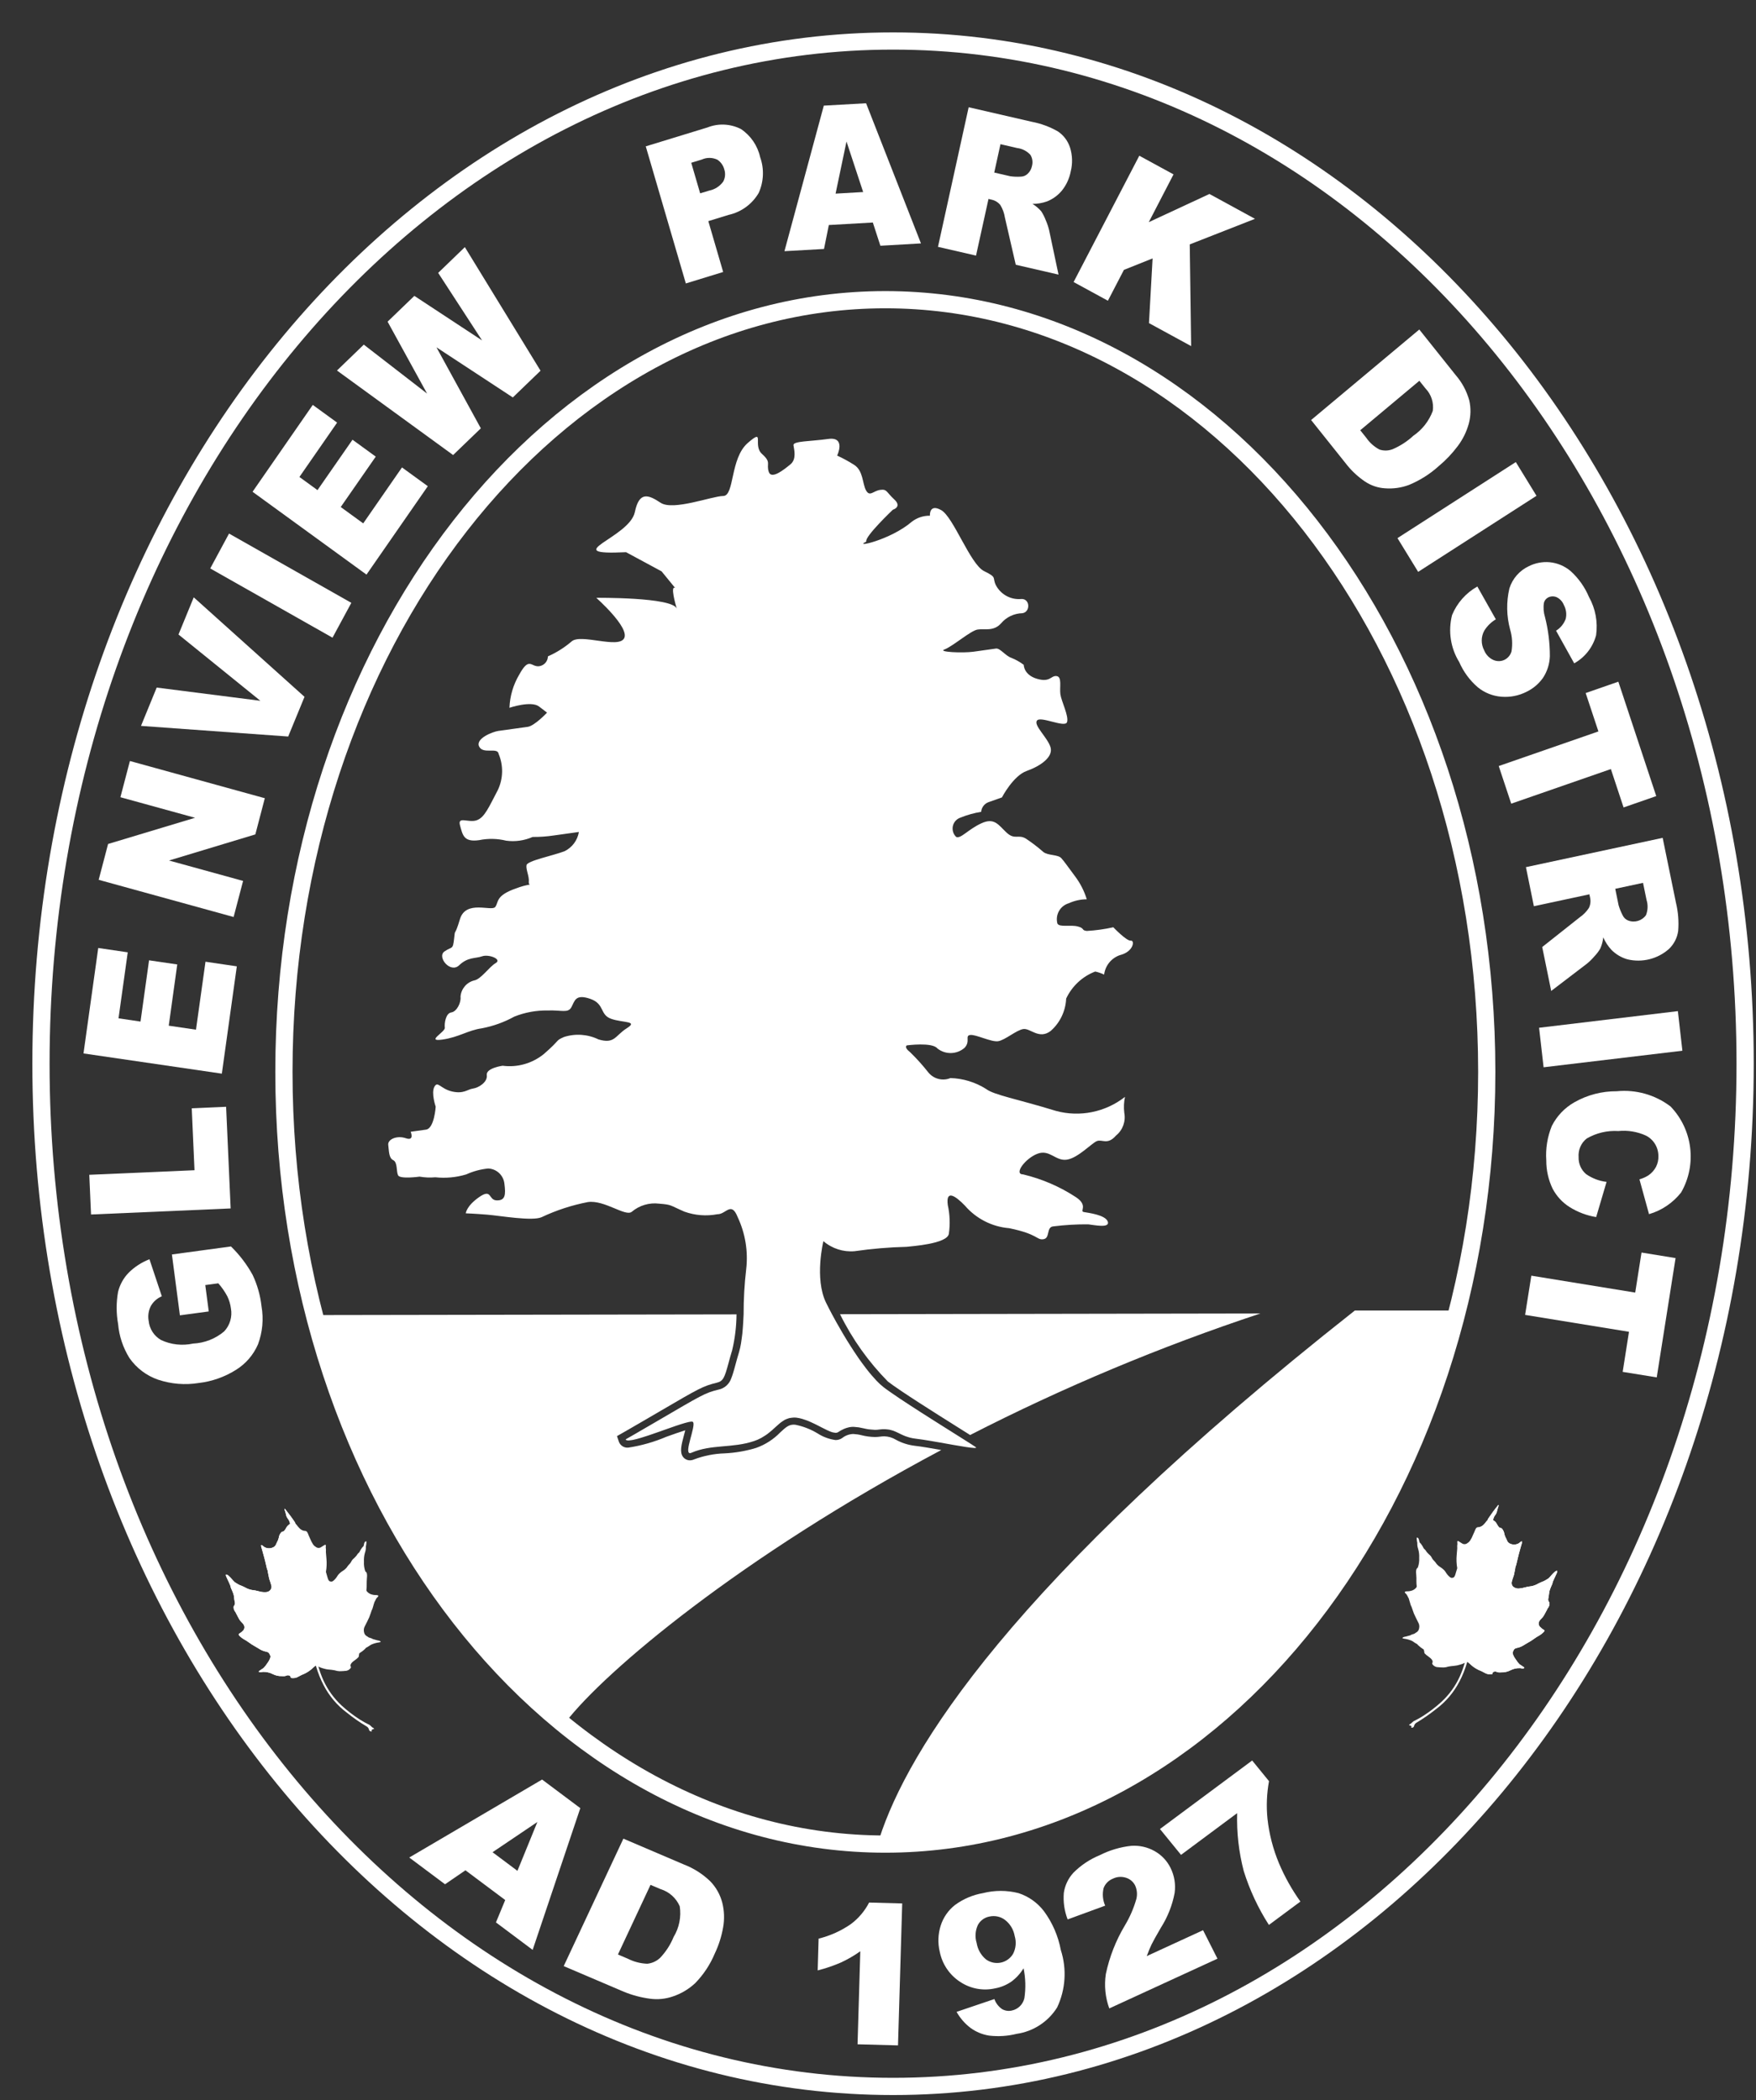
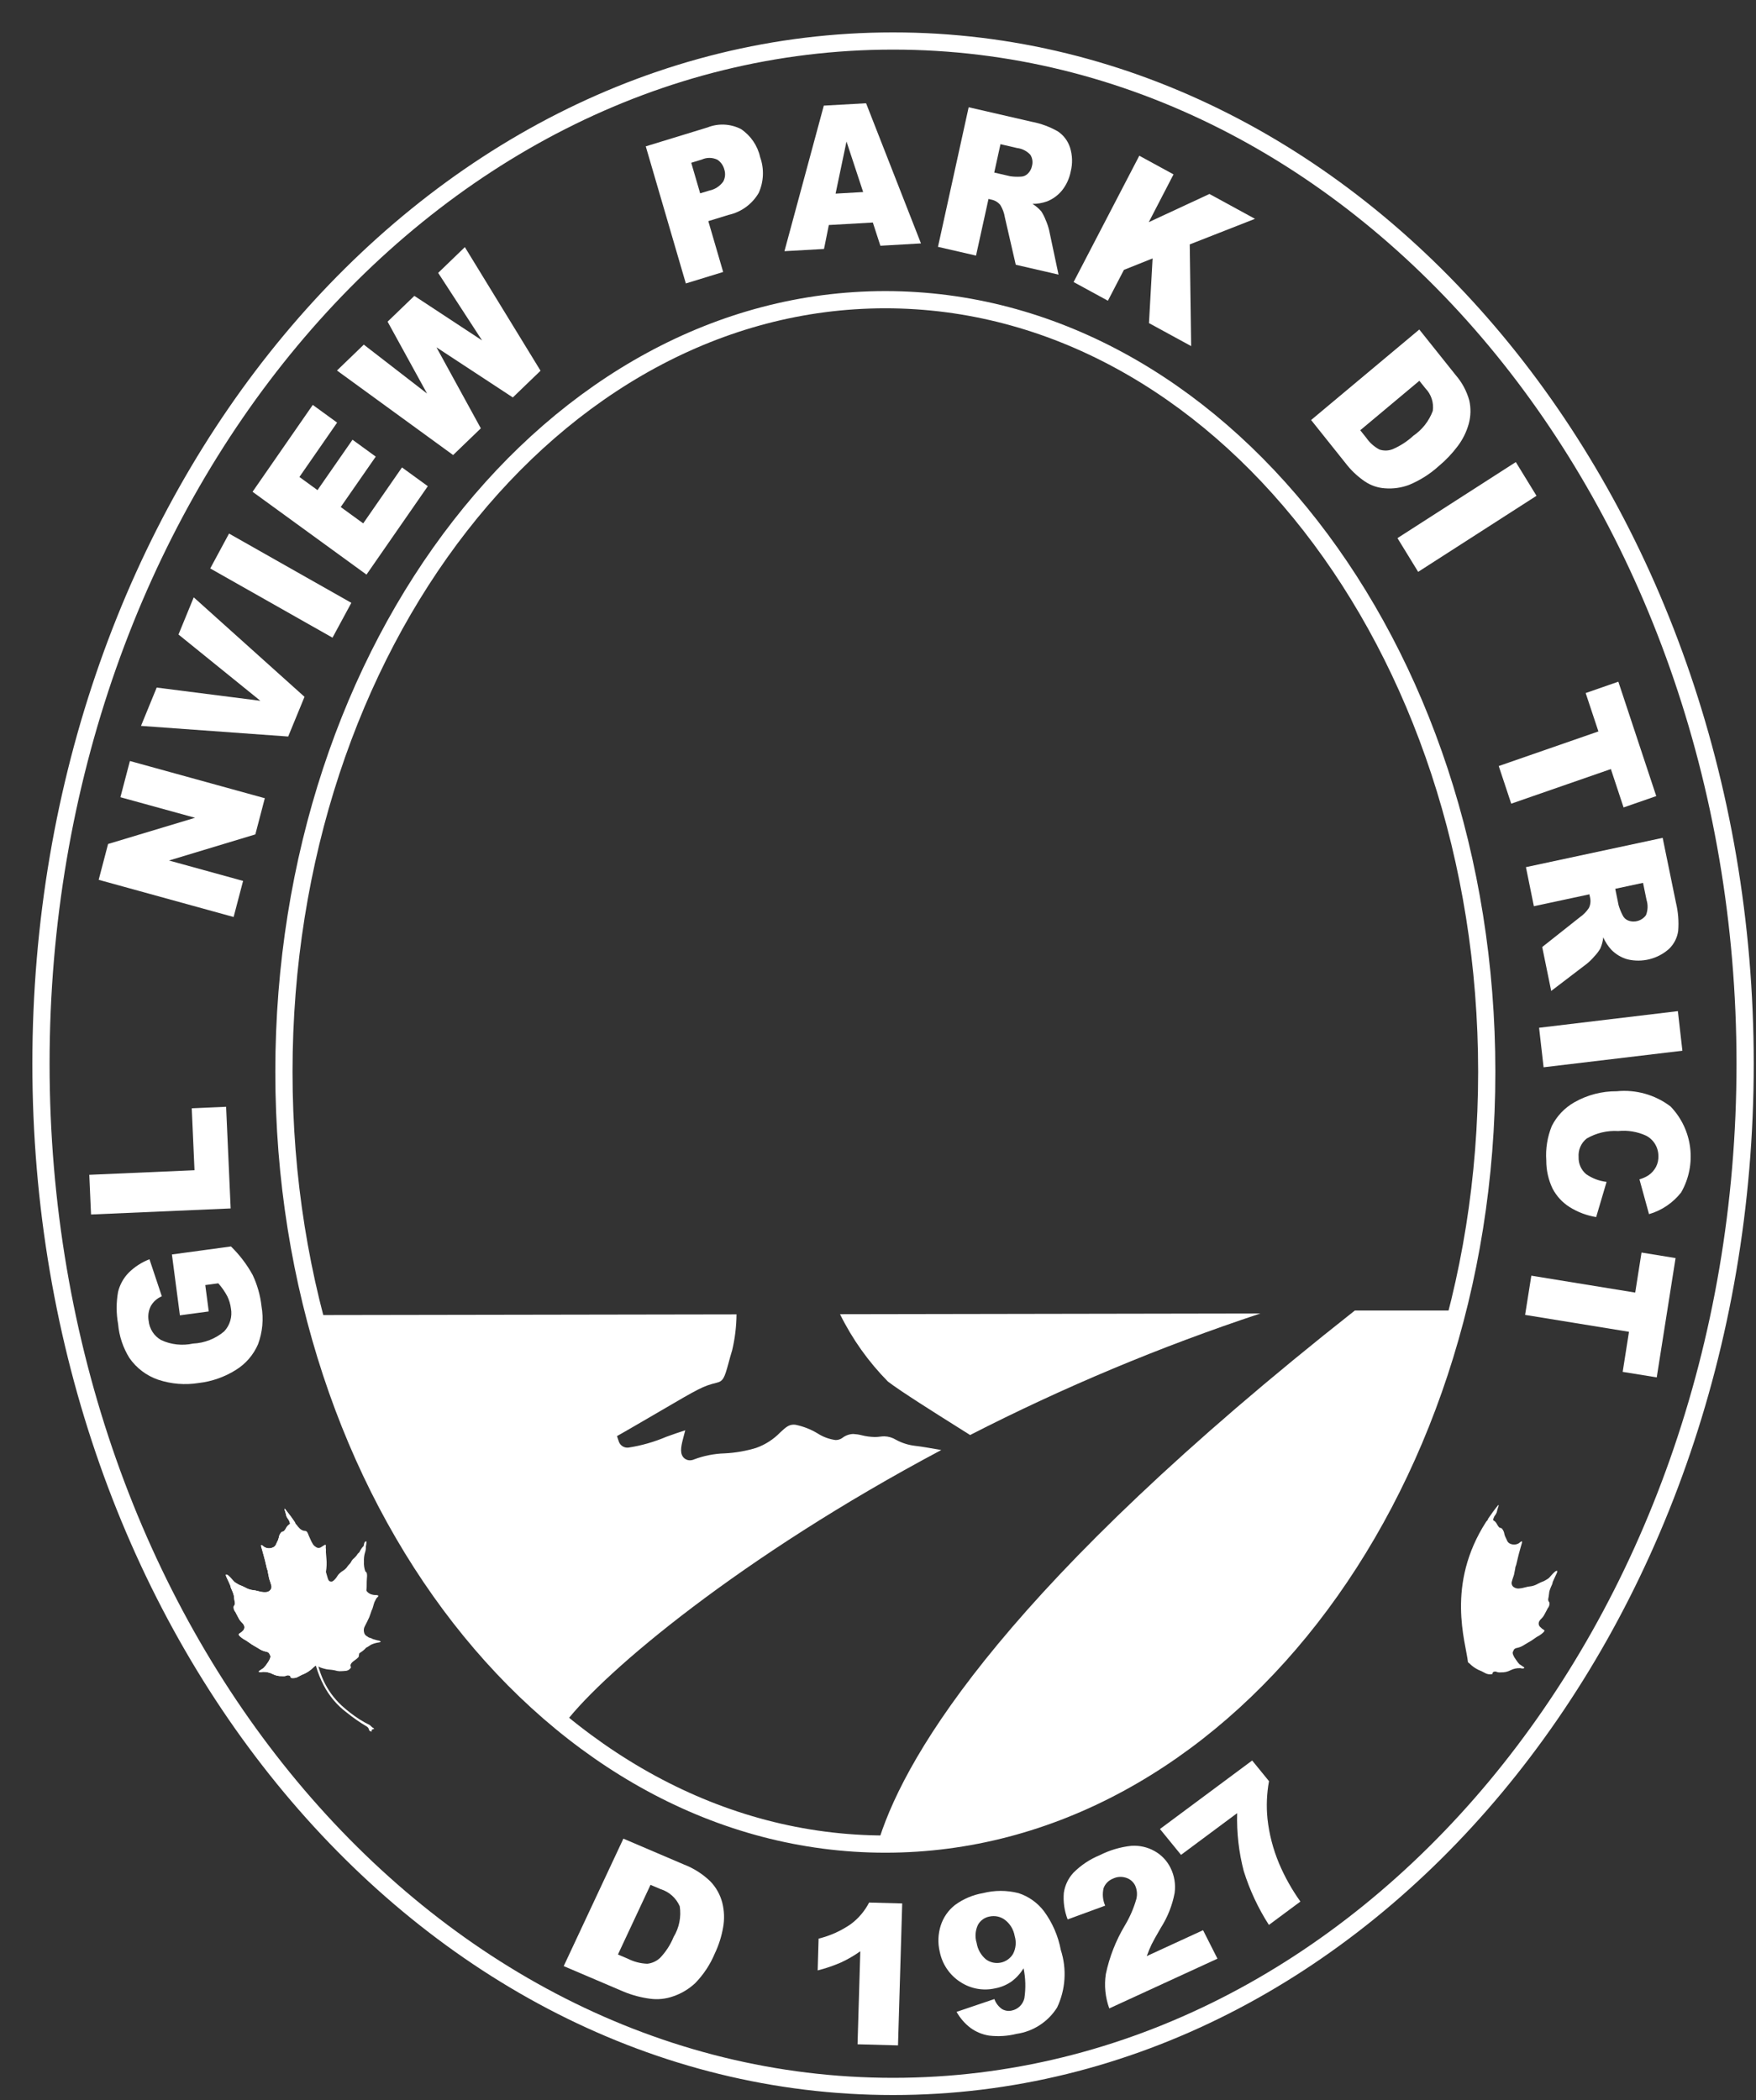
<svg xmlns="http://www.w3.org/2000/svg" width="51px" height="61px" viewBox="0 0 51 61">
  <rect x="0" y="0" width="51" height="61" fill="#333333" stroke="none" />
  <title>GPD-logo-white</title>
  <desc>Created with Sketch.</desc>
  <g id="Symbols" stroke="none" stroke-width="1" fill="none" fill-rule="evenodd">
    <g id="Global-/-Nav" transform="translate(-45, -52)">
      <g id="GPD-logo-white" transform="translate(46, 53)">
        <path d="M0.19,29.897 C0.19,13.49 11.27,0.191 24.938,0.191 C38.604,0.191 49.684,13.49 49.684,29.897 C49.684,46.303 38.604,59.602 24.938,59.602 C11.27,59.602 0.19,46.303 0.19,29.897 Z" id="Path" stroke="#FFFFFF" stroke-width="0.5" />
        <path d="M7.246,30.133 C7.246,17.746 15.067,7.705 24.713,7.705 C34.36,7.705 42.18,17.746 42.18,30.133 C42.18,42.52 34.36,52.563 24.713,52.563 C15.067,52.563 7.246,42.52 7.246,30.133 Z" id="Path" stroke="#FFFFFF" stroke-width="0.5" />
-         <path d="M39.956,49.117 C39.968,49.122 39.984,49.139 39.995,49.138 L39.989,49.176 C39.989,49.176 39.99,49.188 40,49.184 C40.011,49.182 40.023,49.18 40.035,49.178 C40.051,49.169 40.063,49.155 40.068,49.138 C40.075,49.099 40.097,49.065 40.13,49.043 C40.335,48.92 40.532,48.783 40.719,48.633 C40.998,48.423 41.226,48.152 41.387,47.841 C41.481,47.663 41.555,47.475 41.61,47.282 C41.61,47.282 41.608,47.25 41.68,47.318 C41.755,47.394 41.843,47.456 41.939,47.503 C41.999,47.526 42.058,47.554 42.114,47.586 C42.182,47.629 42.264,47.643 42.343,47.625 C42.343,47.625 42.343,47.57 42.385,47.558 C42.476,47.533 42.456,47.589 42.597,47.575 C42.692,47.579 42.786,47.558 42.87,47.514 C42.958,47.469 43.056,47.448 43.154,47.453 C43.167,47.452 43.231,47.479 43.272,47.448 C43.272,47.448 43.274,47.429 43.238,47.41 C43.202,47.391 43.205,47.383 43.137,47.344 C43.093,47.301 43.056,47.253 43.024,47.201 C42.993,47.161 42.967,47.117 42.948,47.07 C42.934,47.024 42.919,47.001 42.954,46.949 C42.959,46.941 42.962,46.932 42.965,46.923 C42.965,46.923 42.978,46.88 43.061,46.865 C43.121,46.853 43.178,46.831 43.23,46.8 C43.257,46.785 43.343,46.733 43.37,46.717 C43.442,46.678 43.511,46.634 43.576,46.585 C43.613,46.558 43.652,46.533 43.693,46.512 C43.747,46.481 43.796,46.442 43.84,46.397 C43.872,46.352 43.841,46.342 43.841,46.342 C43.797,46.317 43.758,46.285 43.724,46.249 C43.683,46.204 43.677,46.138 43.708,46.086 C43.752,46.01 43.786,46.022 43.856,45.894 C43.927,45.767 43.949,45.716 43.949,45.716 C43.976,45.686 43.994,45.648 44.001,45.607 C44.008,45.546 43.992,45.534 43.992,45.534 C43.97,45.508 43.96,45.474 43.966,45.44 C43.977,45.392 43.984,45.343 43.989,45.294 C43.991,45.25 44.001,45.206 44.017,45.165 C44.034,45.117 44.054,45.071 44.076,45.025 C44.086,45.001 44.093,44.975 44.097,44.949 C44.107,44.92 44.175,44.778 44.192,44.74 C44.209,44.703 44.239,44.651 44.225,44.625 C44.2,44.626 44.177,44.636 44.159,44.653 C44.131,44.677 44.104,44.702 44.08,44.729 C44.07,44.738 44.02,44.799 44.005,44.814 C43.982,44.84 43.954,44.861 43.923,44.877 C43.892,44.892 43.858,44.918 43.843,44.923 C43.828,44.929 43.786,44.946 43.772,44.952 C43.758,44.958 43.692,44.986 43.667,45.001 C43.608,45.035 43.545,45.059 43.479,45.072 C43.409,45.08 43.34,45.093 43.273,45.111 C43.232,45.124 43.189,45.132 43.146,45.135 C43.074,45.15 43,45.131 42.944,45.083 C42.903,45.041 42.891,44.978 42.913,44.924 C42.922,44.874 42.973,44.749 42.974,44.728 C42.974,44.707 43.009,44.572 43.011,44.526 C43.013,44.503 43.036,44.462 43.036,44.45 C43.037,44.438 43.051,44.388 43.054,44.375 C43.056,44.362 43.081,44.259 43.086,44.24 C43.091,44.22 43.111,44.141 43.116,44.12 C43.12,44.099 43.163,43.95 43.167,43.936 C43.173,43.921 43.194,43.841 43.199,43.826 C43.203,43.812 43.211,43.779 43.202,43.772 C43.194,43.764 43.174,43.777 43.167,43.782 C43.16,43.787 43.122,43.817 43.109,43.827 C43.038,43.868 42.953,43.874 42.877,43.845 C42.824,43.829 42.782,43.788 42.765,43.735 C42.762,43.719 42.724,43.652 42.719,43.638 C42.708,43.613 42.7,43.587 42.693,43.561 C42.685,43.501 42.66,43.444 42.62,43.398 C42.567,43.358 42.587,43.4 42.536,43.359 C42.52,43.34 42.505,43.319 42.492,43.297 C42.481,43.286 42.454,43.209 42.395,43.176 C42.355,43.155 42.365,43.141 42.368,43.126 C42.374,43.104 42.383,43.082 42.392,43.061 C42.402,43.041 42.414,43.021 42.429,43.003 C42.447,42.979 42.461,42.952 42.471,42.924 C42.473,42.913 42.498,42.81 42.506,42.792 C42.514,42.774 42.53,42.729 42.523,42.718 C42.52,42.713 42.518,42.713 42.514,42.714 C42.405,42.848 42.306,42.983 42.217,43.117 C42.214,43.131 42.215,43.137 42.21,43.144 C42.206,43.149 42.184,43.175 42.16,43.202 C42.131,43.236 42.099,43.273 42.088,43.282 C42.052,43.32 42.005,43.346 41.953,43.356 C41.923,43.352 41.894,43.362 41.873,43.383 C41.853,43.414 41.838,43.447 41.826,43.481 C41.817,43.5 41.752,43.65 41.743,43.668 C41.728,43.69 41.715,43.712 41.703,43.736 C41.683,43.77 41.655,43.799 41.621,43.819 C41.578,43.856 41.516,43.862 41.468,43.833 C41.401,43.791 41.368,43.769 41.361,43.766 C41.353,43.763 41.347,43.757 41.337,43.761 C41.327,43.765 41.32,43.771 41.325,43.81 C41.329,43.836 41.328,43.862 41.322,43.887 C41.32,43.903 41.323,43.954 41.323,43.973 C41.323,43.992 41.308,44.134 41.307,44.165 C41.295,44.294 41.3,44.423 41.323,44.55 C41.323,44.55 41.289,44.666 41.28,44.691 C41.272,44.717 41.254,44.813 41.2,44.826 C41.146,44.839 41.122,44.826 41.059,44.761 C40.997,44.696 40.985,44.643 40.93,44.594 C40.898,44.564 40.863,44.537 40.826,44.514 C40.784,44.488 40.746,44.455 40.716,44.416 C40.698,44.386 40.675,44.358 40.649,44.333 C40.626,44.312 40.606,44.287 40.59,44.259 C40.572,44.216 40.543,44.179 40.506,44.152 C40.482,44.131 40.436,44.078 40.436,44.078 C40.436,44.078 40.418,44.051 40.405,44.032 C40.393,44.016 40.378,44.001 40.362,43.988 C40.35,43.977 40.34,43.962 40.335,43.946 C40.321,43.918 40.304,43.891 40.286,43.865 C40.272,43.842 40.254,43.822 40.234,43.805 C40.227,43.79 40.222,43.774 40.219,43.758 C40.216,43.741 40.207,43.687 40.182,43.672 C40.156,43.657 40.167,43.656 40.155,43.66 L40.152,43.662 C40.144,43.669 40.145,43.691 40.146,43.699 C40.149,43.738 40.154,43.776 40.163,43.814 C40.16,43.873 40.168,43.933 40.188,43.989 C40.213,44.074 40.223,44.162 40.218,44.251 C40.224,44.346 40.21,44.442 40.177,44.533 C40.159,44.544 40.144,44.562 40.137,44.582 C40.13,44.608 40.126,44.635 40.126,44.662 C40.127,44.693 40.129,44.724 40.133,44.754 C40.138,44.811 40.139,44.868 40.137,44.925 C40.137,44.968 40.139,45.011 40.144,45.054 C40.147,45.076 40.155,45.098 40.107,45.14 C40.073,45.171 40.032,45.194 39.987,45.205 C39.954,45.215 39.92,45.22 39.885,45.221 C39.859,45.218 39.833,45.222 39.808,45.231 C39.803,45.237 39.79,45.253 39.818,45.278 C39.846,45.301 39.867,45.33 39.881,45.362 C39.89,45.384 39.901,45.406 39.914,45.426 C39.923,45.451 39.93,45.476 39.936,45.501 C39.941,45.522 39.967,45.608 39.974,45.627 C39.98,45.645 39.992,45.658 39.994,45.667 C39.996,45.678 40.059,45.853 40.065,45.868 C40.07,45.882 40.184,46.119 40.193,46.131 C40.221,46.181 40.229,46.239 40.216,46.295 C40.208,46.352 40.172,46.401 40.119,46.424 C40.1,46.433 40.09,46.451 40.063,46.458 C40.039,46.464 40.016,46.471 39.993,46.48 C39.98,46.491 39.964,46.498 39.948,46.503 C39.93,46.504 39.852,46.532 39.83,46.535 C39.807,46.538 39.748,46.547 39.732,46.576 C39.732,46.576 39.716,46.586 39.786,46.598 C39.866,46.608 39.944,46.631 40.017,46.665 C40.073,46.699 40.084,46.715 40.128,46.737 C40.172,46.759 40.171,46.766 40.178,46.778 C40.232,46.829 40.29,46.875 40.352,46.914 C40.352,46.914 40.361,46.96 40.367,46.987 C40.372,47.014 40.34,47.011 40.517,47.14 C40.62,47.215 40.609,47.27 40.607,47.28 C40.605,47.288 40.591,47.318 40.597,47.33 C40.626,47.377 40.672,47.409 40.726,47.421 C40.793,47.428 40.861,47.433 40.929,47.433 C40.975,47.431 41.022,47.422 41.066,47.407 C41.082,47.404 41.192,47.387 41.222,47.387 C41.286,47.382 41.35,47.369 41.411,47.349 C41.456,47.338 41.5,47.32 41.542,47.298 C41.502,47.435 41.453,47.569 41.395,47.699 C41.269,47.974 41.09,48.222 40.868,48.428 C40.705,48.577 40.531,48.712 40.345,48.832 C40.219,48.915 40.066,48.988 40.051,48.996 C40.037,49.005 39.989,49.054 39.977,49.063 C39.966,49.071 39.925,49.086 39.923,49.109 C39.923,49.109 39.944,49.113 39.956,49.117" id="Path" fill="#FFFFFF" fill-rule="nonzero" />
        <path d="M41.68,47.318 C41.755,47.394 41.843,47.456 41.939,47.503 C41.999,47.526 42.058,47.554 42.114,47.586 C42.182,47.629 42.264,47.643 42.343,47.625 C42.343,47.625 42.343,47.57 42.385,47.558 C42.476,47.533 42.456,47.589 42.597,47.575 C42.692,47.579 42.786,47.558 42.87,47.514 C42.958,47.469 43.056,47.448 43.154,47.453 C43.167,47.452 43.231,47.479 43.272,47.448 C43.272,47.448 43.274,47.429 43.238,47.41 C43.202,47.391 43.205,47.383 43.137,47.344 C43.093,47.301 43.056,47.253 43.024,47.201 C42.993,47.161 42.967,47.117 42.948,47.07 C42.934,47.024 42.919,47.001 42.954,46.949 C42.959,46.941 42.962,46.932 42.965,46.923 C42.965,46.923 42.978,46.88 43.061,46.865 C43.121,46.853 43.178,46.831 43.23,46.8 C43.257,46.785 43.343,46.733 43.37,46.716 C43.442,46.678 43.511,46.634 43.576,46.585 C43.613,46.558 43.652,46.533 43.693,46.512 C43.747,46.481 43.796,46.442 43.84,46.397 C43.872,46.352 43.841,46.342 43.841,46.342 C43.797,46.317 43.758,46.285 43.724,46.249 C43.683,46.204 43.677,46.138 43.708,46.086 C43.752,46.01 43.786,46.022 43.856,45.894 C43.927,45.767 43.949,45.716 43.949,45.716 C43.976,45.686 43.994,45.648 44.001,45.607 C44.008,45.546 43.992,45.534 43.992,45.534 C43.97,45.508 43.96,45.474 43.966,45.44 C43.977,45.392 43.984,45.343 43.989,45.294 C43.991,45.25 44.001,45.206 44.017,45.165 C44.034,45.117 44.054,45.071 44.076,45.025 C44.086,45.001 44.093,44.975 44.097,44.949 C44.107,44.92 44.175,44.778 44.192,44.74 C44.209,44.703 44.239,44.651 44.225,44.625 C44.2,44.626 44.177,44.636 44.159,44.653 C44.131,44.677 44.104,44.702 44.08,44.729 C44.07,44.738 44.02,44.799 44.005,44.814 C43.982,44.84 43.954,44.861 43.923,44.877 C43.892,44.891 43.858,44.918 43.843,44.923 C43.828,44.929 43.786,44.946 43.772,44.951 C43.758,44.958 43.692,44.986 43.667,45.001 C43.608,45.035 43.545,45.059 43.479,45.072 C43.409,45.079 43.34,45.092 43.273,45.111 C43.232,45.124 43.189,45.132 43.146,45.135 C43.074,45.15 43,45.131 42.944,45.083 C42.903,45.041 42.891,44.978 42.913,44.924 C42.922,44.874 42.973,44.749 42.974,44.728 C42.974,44.707 43.009,44.572 43.011,44.526 C43.013,44.503 43.036,44.462 43.036,44.449 C43.037,44.438 43.051,44.388 43.054,44.375 C43.056,44.362 43.081,44.259 43.086,44.24 C43.091,44.22 43.111,44.141 43.116,44.12 C43.12,44.099 43.163,43.95 43.167,43.936 C43.173,43.921 43.194,43.841 43.199,43.826 C43.203,43.812 43.211,43.779 43.202,43.772 C43.194,43.764 43.174,43.777 43.167,43.782 C43.16,43.787 43.122,43.817 43.109,43.827 C43.038,43.867 42.953,43.874 42.877,43.845 C42.824,43.829 42.782,43.788 42.765,43.734 C42.762,43.719 42.724,43.652 42.719,43.638 C42.708,43.613 42.7,43.587 42.693,43.561 C42.685,43.501 42.66,43.444 42.62,43.398 C42.567,43.358 42.587,43.4 42.536,43.359 C42.52,43.34 42.505,43.319 42.492,43.297 C42.481,43.285 42.454,43.209 42.395,43.175 C42.355,43.155 42.365,43.141 42.368,43.126 C42.374,43.104 42.383,43.082 42.392,43.061 C42.402,43.041 42.414,43.021 42.429,43.003 C42.447,42.979 42.461,42.952 42.471,42.924 C42.473,42.913 42.498,42.81 42.506,42.792 C42.514,42.774 42.53,42.729 42.523,42.718 C42.52,42.713 42.517,42.713 42.514,42.714 C42.405,42.848 42.306,42.983 42.217,43.116 C42.214,43.131 42.215,43.137 42.21,43.144 C42.206,43.148 42.186,43.174 42.162,43.201 C40.983,45.035 41.572,46.697 41.635,47.282 C41.651,47.293 41.666,47.305 41.68,47.318 Z" id="Path" fill="#FFFFFF" fill-rule="nonzero" />
        <path d="M9.831,49.226 C9.842,49.223 9.854,49.22 9.865,49.218 C9.863,49.194 9.822,49.18 9.811,49.172 C9.799,49.162 9.751,49.113 9.737,49.104 C9.636,49.055 9.537,49 9.442,48.94 C9.257,48.82 9.082,48.685 8.919,48.536 C8.698,48.33 8.519,48.082 8.393,47.807 C8.334,47.677 8.286,47.543 8.247,47.406 C8.288,47.429 8.332,47.446 8.378,47.458 C8.439,47.478 8.502,47.491 8.567,47.495 C8.619,47.499 8.67,47.506 8.722,47.516 C8.766,47.531 8.813,47.539 8.86,47.542 C8.928,47.541 8.995,47.537 9.063,47.529 C9.116,47.518 9.162,47.485 9.191,47.439 C9.197,47.427 9.182,47.396 9.181,47.388 C9.179,47.379 9.168,47.324 9.271,47.248 C9.448,47.12 9.416,47.122 9.421,47.096 C9.427,47.069 9.435,47.022 9.435,47.022 C9.498,46.983 9.557,46.938 9.61,46.886 C9.617,46.875 9.616,46.867 9.66,46.845 C9.704,46.824 9.715,46.807 9.772,46.774 C9.844,46.74 9.922,46.717 10.001,46.706 C10.072,46.695 10.056,46.684 10.056,46.684 C10.04,46.655 9.98,46.647 9.958,46.644 C9.936,46.641 9.857,46.613 9.841,46.611 C9.824,46.607 9.809,46.599 9.795,46.589 C9.772,46.58 9.749,46.572 9.725,46.566 C9.697,46.56 9.687,46.541 9.668,46.533 C9.616,46.509 9.579,46.46 9.572,46.403 C9.559,46.348 9.567,46.289 9.594,46.239 C9.604,46.228 9.717,45.99 9.723,45.977 C9.728,45.961 9.793,45.786 9.794,45.776 C9.795,45.766 9.808,45.754 9.814,45.735 C9.82,45.717 9.847,45.631 9.851,45.61 C9.856,45.589 9.875,45.535 9.875,45.535 C9.887,45.515 9.898,45.493 9.908,45.471 C9.921,45.438 9.942,45.41 9.969,45.387 C9.998,45.362 9.985,45.346 9.98,45.34 C9.956,45.331 9.929,45.327 9.903,45.33 C9.868,45.329 9.834,45.324 9.801,45.314 C9.756,45.303 9.715,45.28 9.681,45.249 C9.632,45.207 9.642,45.185 9.644,45.163 C9.649,45.12 9.651,45.077 9.65,45.034 C9.648,45 9.653,44.872 9.655,44.863 C9.659,44.832 9.661,44.801 9.661,44.77 C9.661,44.743 9.658,44.717 9.652,44.691 C9.644,44.67 9.629,44.653 9.61,44.642 C9.578,44.551 9.564,44.456 9.57,44.36 C9.565,44.272 9.575,44.183 9.6,44.098 C9.62,44.042 9.629,43.982 9.625,43.923 C9.634,43.885 9.64,43.847 9.641,43.808 C9.642,43.8 9.645,43.779 9.636,43.771 L9.633,43.768 C9.621,43.764 9.631,43.766 9.606,43.781 C9.581,43.795 9.571,43.85 9.57,43.867 C9.567,43.883 9.562,43.898 9.555,43.913 C9.534,43.93 9.515,43.951 9.501,43.974 C9.483,44 9.467,44.026 9.453,44.054 C9.447,44.07 9.438,44.085 9.426,44.097 C9.409,44.109 9.395,44.124 9.383,44.141 C9.371,44.16 9.352,44.186 9.352,44.186 C9.352,44.186 9.305,44.24 9.282,44.261 C9.245,44.288 9.216,44.325 9.197,44.367 C9.182,44.395 9.162,44.421 9.138,44.442 C9.113,44.467 9.091,44.495 9.073,44.525 C9.042,44.564 9.004,44.597 8.962,44.623 C8.924,44.646 8.89,44.672 8.858,44.703 C8.803,44.752 8.791,44.805 8.729,44.87 C8.667,44.935 8.642,44.948 8.588,44.934 C8.533,44.921 8.516,44.826 8.507,44.8 C8.499,44.774 8.466,44.658 8.466,44.658 C8.488,44.531 8.493,44.402 8.481,44.274 C8.48,44.242 8.466,44.101 8.465,44.082 C8.465,44.063 8.468,44.012 8.466,43.996 C8.461,43.971 8.459,43.944 8.462,43.918 C8.469,43.88 8.461,43.874 8.451,43.87 C8.441,43.866 8.436,43.872 8.428,43.875 C8.42,43.877 8.387,43.9 8.32,43.942 C8.272,43.971 8.21,43.965 8.168,43.928 C8.133,43.908 8.104,43.879 8.084,43.844 C8.073,43.821 8.06,43.799 8.046,43.777 C8.035,43.758 7.971,43.609 7.962,43.59 C7.951,43.555 7.935,43.522 7.915,43.491 C7.894,43.47 7.865,43.461 7.835,43.464 C7.784,43.455 7.736,43.429 7.7,43.391 C7.69,43.381 7.657,43.345 7.627,43.311 C7.603,43.283 7.581,43.257 7.577,43.253 C7.572,43.246 7.573,43.239 7.571,43.226 C7.482,43.092 7.382,42.958 7.273,42.823 C7.27,42.821 7.268,42.822 7.264,42.826 C7.257,42.837 7.274,42.883 7.282,42.901 C7.29,42.919 7.315,43.022 7.316,43.033 C7.327,43.061 7.341,43.087 7.359,43.112 C7.374,43.13 7.386,43.149 7.396,43.17 C7.405,43.191 7.413,43.212 7.42,43.234 C7.423,43.249 7.432,43.263 7.394,43.284 C7.351,43.316 7.317,43.358 7.296,43.406 C7.283,43.428 7.267,43.448 7.251,43.467 C7.201,43.508 7.22,43.466 7.168,43.507 C7.128,43.552 7.102,43.609 7.095,43.67 C7.09,43.692 7.075,43.732 7.069,43.746 C7.064,43.761 7.026,43.827 7.023,43.843 C7.005,43.896 6.964,43.937 6.911,43.953 C6.835,43.983 6.749,43.976 6.678,43.935 C6.666,43.926 6.627,43.895 6.62,43.89 C6.614,43.886 6.594,43.872 6.585,43.88 C6.577,43.887 6.584,43.92 6.589,43.935 C6.594,43.95 6.615,44.029 6.62,44.044 C6.625,44.059 6.667,44.208 6.671,44.229 C6.677,44.25 6.697,44.329 6.702,44.348 C6.707,44.367 6.731,44.471 6.734,44.484 C6.737,44.496 6.75,44.546 6.751,44.558 C6.752,44.571 6.774,44.612 6.776,44.634 C6.778,44.681 6.813,44.815 6.814,44.837 C6.814,44.858 6.865,44.983 6.874,45.033 C6.897,45.087 6.885,45.15 6.843,45.191 C6.783,45.263 6.674,45.244 6.641,45.244 C6.598,45.241 6.556,45.233 6.514,45.22 C6.447,45.201 6.378,45.188 6.309,45.181 C6.243,45.168 6.179,45.144 6.121,45.11 C6.096,45.095 6.029,45.067 6.015,45.061 C6.001,45.054 5.959,45.037 5.944,45.032 C5.929,45.027 5.895,45 5.864,44.986 C5.833,44.97 5.806,44.948 5.783,44.922 C5.769,44.907 5.717,44.847 5.707,44.837 C5.696,44.829 5.668,44.792 5.629,44.761 C5.611,44.744 5.588,44.734 5.563,44.733 C5.548,44.76 5.578,44.811 5.596,44.849 C5.613,44.887 5.681,45.028 5.69,45.057 C5.695,45.083 5.702,45.109 5.711,45.134 C5.733,45.179 5.753,45.226 5.77,45.274 C5.787,45.315 5.796,45.358 5.798,45.402 C5.803,45.452 5.811,45.501 5.822,45.549 C5.827,45.583 5.818,45.617 5.796,45.642 C5.796,45.642 5.779,45.654 5.787,45.716 C5.793,45.756 5.811,45.794 5.839,45.824 C5.839,45.824 5.861,45.875 5.931,46.003 C6.001,46.131 6.036,46.12 6.079,46.196 C6.11,46.247 6.104,46.313 6.063,46.358 C6.029,46.395 5.99,46.426 5.946,46.451 C5.946,46.451 5.915,46.461 5.947,46.507 C5.991,46.552 6.04,46.59 6.095,46.621 C6.136,46.642 6.174,46.667 6.211,46.694 C6.276,46.743 6.345,46.787 6.416,46.826 C6.444,46.842 6.53,46.894 6.557,46.91 C6.609,46.94 6.666,46.961 6.726,46.973 C6.809,46.989 6.822,47.032 6.822,47.032 C6.825,47.041 6.829,47.05 6.834,47.058 C6.869,47.11 6.853,47.133 6.839,47.18 C6.82,47.227 6.794,47.27 6.763,47.31 C6.731,47.362 6.693,47.41 6.65,47.453 C6.582,47.492 6.585,47.5 6.55,47.519 C6.513,47.538 6.515,47.557 6.515,47.557 C6.556,47.587 6.62,47.561 6.634,47.561 C6.732,47.558 6.829,47.579 6.917,47.623 C7.001,47.667 7.095,47.688 7.19,47.684 C7.331,47.698 7.311,47.641 7.402,47.667 C7.444,47.679 7.444,47.735 7.444,47.735 C7.523,47.752 7.605,47.738 7.673,47.695 C7.73,47.663 7.788,47.635 7.848,47.612 C7.944,47.565 8.032,47.503 8.107,47.427 C8.179,47.359 8.177,47.391 8.177,47.391 C8.232,47.584 8.307,47.772 8.4,47.95 C8.561,48.261 8.789,48.532 9.069,48.742 C9.255,48.893 9.452,49.03 9.658,49.152 C9.69,49.174 9.712,49.208 9.718,49.247 C9.724,49.264 9.736,49.278 9.752,49.286 C9.764,49.288 9.776,49.29 9.787,49.293 C9.796,49.297 9.798,49.286 9.798,49.286 L9.792,49.247 C9.803,49.248 9.818,49.231 9.83,49.226" id="Path" fill="#FFFFFF" fill-rule="nonzero" />
        <path d="M8.108,47.427 C8.033,47.503 7.945,47.565 7.849,47.612 C7.789,47.635 7.73,47.663 7.674,47.695 C7.606,47.738 7.524,47.752 7.445,47.735 C7.445,47.735 7.445,47.679 7.402,47.667 C7.312,47.641 7.332,47.698 7.191,47.684 C7.096,47.688 7.001,47.667 6.917,47.623 C6.83,47.579 6.732,47.558 6.635,47.561 C6.621,47.561 6.557,47.587 6.516,47.557 C6.516,47.557 6.513,47.538 6.55,47.519 C6.586,47.5 6.583,47.492 6.651,47.453 C6.694,47.41 6.732,47.362 6.764,47.31 C6.795,47.27 6.821,47.226 6.84,47.18 C6.854,47.133 6.869,47.11 6.835,47.058 C6.83,47.05 6.826,47.041 6.823,47.032 C6.823,47.032 6.809,46.989 6.727,46.973 C6.667,46.961 6.61,46.94 6.557,46.91 C6.531,46.894 6.445,46.842 6.417,46.826 C6.346,46.787 6.277,46.743 6.212,46.694 C6.175,46.667 6.136,46.642 6.096,46.621 C6.041,46.59 5.991,46.552 5.948,46.506 C5.915,46.461 5.947,46.451 5.947,46.451 C5.99,46.426 6.03,46.395 6.064,46.358 C6.104,46.313 6.111,46.247 6.08,46.196 C6.037,46.119 6.002,46.131 5.932,46.003 C5.861,45.875 5.839,45.824 5.839,45.824 C5.812,45.794 5.794,45.756 5.787,45.716 C5.779,45.654 5.797,45.642 5.797,45.642 C5.819,45.617 5.828,45.583 5.823,45.549 C5.811,45.501 5.804,45.452 5.799,45.402 C5.797,45.358 5.787,45.315 5.771,45.274 C5.754,45.226 5.734,45.179 5.712,45.134 C5.703,45.109 5.695,45.083 5.69,45.057 C5.682,45.029 5.614,44.887 5.597,44.849 C5.579,44.811 5.549,44.76 5.564,44.733 C5.588,44.734 5.612,44.744 5.63,44.761 C5.668,44.792 5.697,44.829 5.708,44.837 C5.718,44.847 5.769,44.907 5.783,44.922 C5.807,44.948 5.834,44.97 5.865,44.986 C5.896,45 5.93,45.027 5.945,45.032 C5.96,45.037 6.002,45.054 6.016,45.061 C6.03,45.067 6.097,45.095 6.121,45.11 C6.18,45.144 6.243,45.168 6.31,45.181 C6.379,45.188 6.448,45.201 6.515,45.22 C6.556,45.233 6.599,45.241 6.642,45.244 C6.675,45.244 6.784,45.263 6.844,45.191 C6.885,45.15 6.898,45.087 6.875,45.033 C6.866,44.983 6.815,44.858 6.815,44.837 C6.814,44.815 6.779,44.681 6.777,44.634 C6.775,44.612 6.753,44.571 6.752,44.558 C6.751,44.546 6.737,44.496 6.735,44.484 C6.732,44.471 6.707,44.367 6.703,44.348 C6.697,44.329 6.678,44.25 6.672,44.229 C6.668,44.208 6.626,44.059 6.621,44.044 C6.616,44.029 6.595,43.95 6.589,43.935 C6.585,43.92 6.578,43.887 6.586,43.88 C6.595,43.871 6.614,43.886 6.621,43.89 C6.628,43.895 6.667,43.926 6.679,43.935 C6.75,43.976 6.835,43.983 6.911,43.953 C6.964,43.937 7.006,43.896 7.023,43.843 C7.026,43.827 7.064,43.761 7.07,43.746 C7.075,43.732 7.09,43.692 7.096,43.67 C7.103,43.609 7.129,43.552 7.169,43.507 C7.221,43.465 7.202,43.508 7.252,43.467 C7.268,43.448 7.283,43.428 7.297,43.406 C7.318,43.358 7.352,43.316 7.394,43.284 C7.433,43.263 7.423,43.249 7.42,43.234 C7.414,43.212 7.406,43.191 7.397,43.17 C7.387,43.149 7.374,43.13 7.36,43.112 C7.342,43.087 7.328,43.061 7.317,43.033 C7.315,43.022 7.29,42.919 7.282,42.901 C7.275,42.883 7.258,42.837 7.265,42.826 C7.269,42.822 7.271,42.822 7.274,42.823 C7.383,42.957 7.483,43.091 7.572,43.225 C7.574,43.239 7.573,43.246 7.578,43.253 C7.582,43.257 7.603,43.283 7.627,43.311 C8.806,45.144 8.217,46.806 8.153,47.391 C8.137,47.401 8.122,47.414 8.108,47.427 Z" id="Path" fill="#FFFFFF" fill-rule="nonzero" />
        <path d="M5.063,37.092 L4.225,37.205 L3.993,35.437 L5.708,35.204 C5.957,35.447 6.17,35.726 6.338,36.032 C6.473,36.318 6.56,36.625 6.595,36.94 C6.66,37.312 6.625,37.694 6.493,38.048 C6.359,38.356 6.135,38.615 5.85,38.791 C5.523,38.996 5.155,39.126 4.772,39.17 C4.377,39.234 3.973,39.201 3.594,39.075 C3.256,38.959 2.963,38.738 2.758,38.443 C2.573,38.145 2.46,37.807 2.43,37.457 C2.374,37.148 2.374,36.832 2.429,36.522 C2.481,36.313 2.587,36.12 2.738,35.966 C2.91,35.796 3.115,35.663 3.341,35.576 L3.7,36.652 C3.567,36.707 3.455,36.805 3.383,36.93 C3.314,37.063 3.291,37.215 3.317,37.362 C3.339,37.597 3.475,37.807 3.68,37.923 C3.969,38.058 4.295,38.093 4.607,38.025 C4.939,38.01 5.256,37.886 5.51,37.672 C5.678,37.494 5.751,37.245 5.707,37.004 C5.691,36.879 5.654,36.758 5.599,36.646 C5.527,36.513 5.441,36.388 5.34,36.275 L4.962,36.326 L5.063,37.092 Z" id="Path" fill="#FFFFFF" fill-rule="nonzero" />
        <polygon id="Path" fill="#FFFFFF" fill-rule="nonzero" points="1.644 34.276 1.593 33.123 4.649 32.99 4.569 31.191 5.567 31.147 5.699 34.1" />
-         <polygon id="Path" fill="#FFFFFF" fill-rule="nonzero" points="1.425 29.598 1.853 26.535 2.71 26.661 2.442 28.578 3.081 28.672 3.329 26.893 4.148 27.013 3.901 28.792 4.692 28.908 4.968 26.934 5.878 27.068 5.443 30.185" />
        <polygon id="Path" fill="#FFFFFF" fill-rule="nonzero" points="1.866 24.555 2.139 23.514 4.665 22.753 2.497 22.156 2.773 21.104 6.691 22.185 6.416 23.236 3.908 23.994 6.06 24.587 5.785 25.635" />
        <polygon id="Path" fill="#FFFFFF" fill-rule="nonzero" points="3.095 20.084 3.551 18.971 6.562 19.355 4.184 17.43 4.627 16.35 7.844 19.24 7.37 20.393" />
        <polygon id="Path" fill="#FFFFFF" fill-rule="nonzero" points="5.106 15.511 5.652 14.498 9.204 16.51 8.657 17.522" />
        <polygon id="Path" fill="#FFFFFF" fill-rule="nonzero" points="6.335 13.284 8.084 10.761 8.791 11.275 7.696 12.854 8.221 13.236 9.238 11.772 9.913 12.263 8.896 13.727 9.549 14.202 10.675 12.577 11.425 13.122 9.644 15.69" />
        <polygon id="Path" fill="#FFFFFF" fill-rule="nonzero" points="8.787 9.762 9.566 9.01 11.404 10.432 10.257 8.343 11.034 7.594 13.001 8.888 11.726 6.926 12.501 6.178 14.699 9.768 13.894 10.544 11.676 9.088 12.965 11.441 12.16 12.217" />
        <path d="M17.755,3.251 L19.55,2.701 C19.865,2.576 20.219,2.594 20.521,2.749 C20.804,2.939 21.003,3.231 21.077,3.564 C21.198,3.903 21.183,4.276 21.035,4.604 C20.845,4.929 20.529,5.16 20.163,5.241 L19.572,5.423 L20.003,6.9 L18.919,7.233 L17.755,3.251 Z M19.335,4.616 L19.601,4.535 C19.762,4.503 19.906,4.41 20.003,4.277 C20.063,4.169 20.075,4.04 20.036,3.922 C20.006,3.805 19.934,3.704 19.834,3.638 C19.691,3.571 19.527,3.569 19.383,3.634 L19.076,3.728 L19.335,4.616 Z" id="Shape" fill="#FFFFFF" fill-rule="nonzero" />
        <path d="M24.35,5.463 L23.072,5.536 L22.932,6.231 L21.783,6.296 L22.926,2.068 L24.154,1.999 L25.748,6.07 L24.569,6.138 L24.35,5.463 Z M24.069,4.578 L23.585,3.11 L23.268,4.624 L24.069,4.578 Z" id="Shape" fill="#FFFFFF" fill-rule="nonzero" />
        <path d="M26.242,6.17 L27.133,2.115 L28.965,2.537 C29.231,2.587 29.487,2.682 29.723,2.816 C29.89,2.927 30.015,3.093 30.077,3.285 C30.148,3.511 30.155,3.751 30.097,3.981 C30.058,4.183 29.971,4.373 29.843,4.533 C29.727,4.674 29.578,4.783 29.409,4.85 C29.273,4.898 29.131,4.923 28.987,4.922 C29.082,4.981 29.168,5.053 29.241,5.137 C29.293,5.217 29.336,5.302 29.37,5.391 C29.411,5.484 29.444,5.58 29.468,5.678 L29.743,6.976 L28.501,6.69 L28.185,5.316 C28.165,5.188 28.121,5.067 28.054,4.957 C27.991,4.878 27.904,4.823 27.805,4.801 L27.709,4.779 L27.347,6.424 L26.242,6.17 Z M27.876,4.012 L28.34,4.119 C28.44,4.133 28.542,4.137 28.643,4.131 C28.721,4.131 28.795,4.1 28.85,4.045 C28.912,3.986 28.954,3.909 28.971,3.825 C29.002,3.715 28.987,3.597 28.927,3.499 C28.827,3.388 28.689,3.317 28.541,3.3 L28.057,3.188 L27.876,4.012 Z" id="Shape" fill="#FFFFFF" fill-rule="nonzero" />
        <polygon id="Path" fill="#FFFFFF" fill-rule="nonzero" points="32.089 3.523 33.083 4.065 32.364 5.453 34.126 4.634 35.449 5.356 33.554 6.099 33.595 9.053 32.37 8.385 32.475 6.506 31.642 6.839 31.177 7.735 30.181 7.192" />
        <path d="M40.221,8.571 L41.281,9.899 C41.464,10.11 41.597,10.36 41.672,10.629 C41.723,10.853 41.718,11.086 41.658,11.307 C41.593,11.543 41.484,11.763 41.337,11.958 C41.176,12.173 40.991,12.368 40.785,12.539 C40.53,12.77 40.237,12.955 39.919,13.086 C39.696,13.169 39.458,13.202 39.221,13.183 C39.017,13.17 38.82,13.103 38.649,12.99 C38.458,12.861 38.286,12.706 38.139,12.528 L37.079,11.2 L40.221,8.571 Z M40.223,10.06 L38.506,11.497 L38.681,11.716 C38.78,11.86 38.912,11.977 39.066,12.058 C39.192,12.099 39.327,12.095 39.45,12.046 C39.67,11.951 39.873,11.82 40.049,11.656 C40.307,11.48 40.504,11.228 40.613,10.934 C40.646,10.696 40.568,10.455 40.401,10.283 L40.223,10.06 Z" id="Shape" fill="#FFFFFF" fill-rule="nonzero" />
        <polygon id="Path" fill="#FFFFFF" fill-rule="nonzero" points="43.024 12.421 43.625 13.401 40.188 15.61 39.587 14.63" />
-         <path d="M41.907,16.036 L42.444,16.989 C42.307,17.07 42.192,17.183 42.108,17.319 C42.011,17.495 42.01,17.709 42.104,17.887 C42.155,18.016 42.254,18.119 42.38,18.173 C42.484,18.216 42.6,18.213 42.7,18.163 C42.797,18.113 42.869,18.026 42.899,17.921 C42.934,17.709 42.92,17.491 42.859,17.285 C42.753,16.894 42.746,16.484 42.838,16.09 C42.928,15.805 43.133,15.571 43.403,15.445 C43.589,15.352 43.798,15.312 44.005,15.33 C44.229,15.351 44.441,15.44 44.613,15.585 C44.845,15.794 45.028,16.052 45.149,16.34 C45.338,16.678 45.41,17.068 45.356,17.451 C45.263,17.799 45.033,18.093 44.72,18.267 L44.193,17.319 C44.322,17.24 44.42,17.119 44.473,16.977 C44.506,16.841 44.487,16.699 44.421,16.576 C44.382,16.474 44.306,16.392 44.208,16.345 C44.128,16.312 44.038,16.315 43.961,16.355 C43.901,16.387 43.858,16.442 43.841,16.508 C43.819,16.647 43.83,16.79 43.872,16.924 C43.966,17.295 44.014,17.676 44.013,18.059 C44.006,18.284 43.937,18.502 43.813,18.69 C43.691,18.862 43.527,19.001 43.337,19.093 C43.111,19.208 42.857,19.258 42.604,19.237 C42.353,19.217 42.113,19.121 41.918,18.961 C41.686,18.761 41.502,18.51 41.38,18.229 C41.128,17.821 41.054,17.328 41.173,16.864 C41.318,16.513 41.577,16.221 41.907,16.036 L41.907,16.036 Z" id="Path" fill="#FFFFFF" fill-rule="nonzero" />
        <polygon id="Path" fill="#FFFFFF" fill-rule="nonzero" points="46.002 18.8 47.103 22.123 46.154 22.453 45.785 21.338 42.891 22.343 42.528 21.25 45.423 20.245 45.053 19.13" />
        <path d="M43.318,24.187 L47.289,23.336 L47.675,25.219 C47.74,25.488 47.762,25.765 47.74,26.04 C47.712,26.241 47.617,26.426 47.47,26.565 C47.14,26.856 46.691,26.967 46.264,26.864 C46.09,26.814 45.931,26.72 45.803,26.591 C45.703,26.484 45.623,26.361 45.564,26.227 C45.552,26.34 45.523,26.449 45.477,26.553 C45.429,26.634 45.372,26.71 45.306,26.778 C45.241,26.855 45.169,26.926 45.091,26.99 L44.052,27.783 L43.791,26.507 L44.882,25.643 C44.987,25.571 45.077,25.479 45.147,25.372 C45.191,25.28 45.204,25.176 45.182,25.076 L45.161,24.976 L43.549,25.322 L43.318,24.187 Z M45.912,24.816 L46.009,25.292 C46.038,25.391 46.077,25.488 46.124,25.58 C46.156,25.651 46.214,25.708 46.287,25.737 C46.474,25.809 46.686,25.746 46.804,25.583 C46.861,25.441 46.866,25.284 46.821,25.139 L46.719,24.643 L45.912,24.816 Z" id="Shape" fill="#FFFFFF" fill-rule="nonzero" />
        <polygon id="Path" fill="#FFFFFF" fill-rule="nonzero" points="47.731 28.369 47.862 29.519 43.831 30 43.7 28.852" />
        <path d="M45.66,33.329 L45.358,34.351 C45.081,34.306 44.815,34.205 44.577,34.054 C44.373,33.923 44.206,33.741 44.093,33.526 C43.97,33.27 43.907,32.989 43.909,32.705 C43.885,32.364 43.941,32.021 44.07,31.704 C44.216,31.415 44.444,31.176 44.726,31.016 C45.101,30.803 45.525,30.693 45.956,30.696 C46.513,30.641 47.071,30.798 47.518,31.138 C48.163,31.808 48.289,32.827 47.826,33.635 C47.588,33.938 47.262,34.159 46.893,34.266 L46.615,33.255 C46.71,33.228 46.8,33.188 46.883,33.134 C46.973,33.071 47.046,32.987 47.097,32.89 C47.147,32.792 47.17,32.683 47.165,32.574 C47.164,32.324 47.025,32.096 46.803,31.984 C46.552,31.87 46.275,31.824 46,31.852 C45.679,31.832 45.36,31.908 45.082,32.07 C44.919,32.199 44.832,32.401 44.848,32.609 C44.841,32.798 44.921,32.98 45.065,33.103 C45.242,33.226 45.446,33.304 45.66,33.329 L45.66,33.329 Z" id="Path" fill="#FFFFFF" fill-rule="nonzero" />
        <polygon id="Path" fill="#FFFFFF" fill-rule="nonzero" points="47.664 35.542 47.117 39.007 46.128 38.847 46.311 37.683 43.294 37.192 43.475 36.053 46.492 36.544 46.675 35.381" />
-         <path d="M13.673,54.188 L12.518,53.324 L11.925,53.73 L10.886,52.953 L14.744,50.688 L15.854,51.519 L14.47,55.636 L13.404,54.838 L13.673,54.188 Z M14.028,53.34 L14.607,51.921 L13.305,52.799 L14.028,53.34 Z" id="Shape" fill="#FFFFFF" fill-rule="nonzero" />
        <path d="M17.105,52.405 L18.859,53.154 C19.147,53.264 19.41,53.432 19.632,53.647 C19.798,53.82 19.916,54.032 19.977,54.264 C20.036,54.5 20.045,54.746 20.001,54.986 C19.955,55.248 19.874,55.503 19.759,55.743 C19.625,56.064 19.431,56.356 19.189,56.604 C19.004,56.776 18.785,56.907 18.545,56.987 C18.331,57.062 18.102,57.085 17.877,57.054 C17.619,57.02 17.367,56.953 17.126,56.855 L15.372,56.107 L17.105,52.405 Z M17.893,53.747 L16.947,55.77 L17.236,55.893 C17.411,55.982 17.603,56.031 17.799,56.038 C17.94,56.024 18.072,55.963 18.174,55.865 C18.341,55.689 18.473,55.484 18.564,55.26 C18.726,54.994 18.789,54.678 18.742,54.37 C18.639,54.131 18.436,53.949 18.188,53.872 L17.893,53.747 Z" id="Shape" fill="#FFFFFF" fill-rule="nonzero" />
        <path d="M25.203,54.287 L25.081,58.41 L23.906,58.378 L23.986,55.676 C23.809,55.802 23.621,55.911 23.424,56.002 C23.205,56.097 22.979,56.174 22.748,56.232 L22.775,55.309 C23.109,55.227 23.426,55.084 23.709,54.889 C23.932,54.723 24.114,54.509 24.242,54.261 L25.203,54.287 Z" id="Path" fill="#FFFFFF" fill-rule="nonzero" />
        <path d="M26.782,57.436 L27.88,57.064 C27.922,57.183 28.001,57.285 28.105,57.357 C28.19,57.405 28.29,57.42 28.385,57.398 C28.566,57.361 28.709,57.222 28.751,57.041 C28.795,56.752 28.787,56.458 28.728,56.171 C28.636,56.32 28.517,56.451 28.377,56.555 C28.234,56.654 28.073,56.722 27.902,56.753 C27.553,56.832 27.188,56.765 26.889,56.567 C26.58,56.368 26.365,56.051 26.293,55.689 C26.233,55.438 26.243,55.176 26.321,54.93 C26.397,54.692 26.543,54.482 26.74,54.329 C26.98,54.154 27.257,54.037 27.549,53.987 C27.887,53.901 28.242,53.901 28.58,53.987 C28.874,54.082 29.132,54.266 29.32,54.512 C29.566,54.846 29.733,55.232 29.81,55.641 C29.987,56.19 29.949,56.787 29.702,57.309 C29.44,57.725 29.01,58.005 28.525,58.075 C28.265,58.14 27.996,58.157 27.73,58.126 C27.535,58.096 27.35,58.02 27.189,57.904 C27.023,57.778 26.884,57.618 26.782,57.436 L26.782,57.436 Z M28.47,55.234 C28.438,55.047 28.338,54.88 28.188,54.765 C28.06,54.668 27.896,54.633 27.739,54.667 C27.596,54.693 27.472,54.782 27.402,54.91 C27.325,55.074 27.311,55.262 27.365,55.435 C27.395,55.622 27.491,55.791 27.636,55.912 C27.759,56.002 27.914,56.036 28.064,56.006 C28.213,55.976 28.343,55.884 28.422,55.753 C28.505,55.593 28.522,55.407 28.47,55.234 L28.47,55.234 Z" id="Shape" fill="#FFFFFF" fill-rule="nonzero" />
        <path d="M34.359,55.891 L31.217,57.336 C31.101,57.017 31.066,56.673 31.117,56.337 C31.222,55.839 31.409,55.362 31.67,54.926 C31.815,54.684 31.928,54.424 32.005,54.152 C32.036,54.023 32.023,53.888 31.969,53.767 C31.914,53.656 31.816,53.574 31.698,53.539 C31.572,53.5 31.436,53.51 31.318,53.569 C31.195,53.619 31.099,53.717 31.052,53.841 C31.011,54.012 31.027,54.191 31.098,54.351 L30.008,54.751 C29.913,54.505 29.875,54.241 29.897,53.978 C29.929,53.76 30.026,53.557 30.175,53.396 C30.393,53.176 30.653,53.003 30.939,52.886 C31.227,52.74 31.539,52.647 31.86,52.613 C32.095,52.598 32.328,52.651 32.533,52.766 C32.732,52.877 32.894,53.047 32.995,53.252 C33.108,53.478 33.15,53.733 33.115,53.983 C33.048,54.34 32.913,54.681 32.718,54.988 C32.579,55.226 32.488,55.39 32.445,55.479 C32.402,55.568 32.356,55.68 32.306,55.816 L33.941,55.064 L34.359,55.891 Z" id="Path" fill="#FFFFFF" fill-rule="nonzero" />
        <path d="M32.689,52.125 L35.367,50.135 L35.856,50.735 C35.79,51.096 35.775,51.465 35.812,51.83 C35.861,52.276 35.975,52.712 36.148,53.126 C36.313,53.516 36.521,53.887 36.768,54.232 L35.853,54.911 C35.541,54.425 35.295,53.898 35.122,53.345 C34.979,52.797 34.915,52.231 34.931,51.664 L33.301,52.876 L32.689,52.125 Z" id="Path" fill="#FFFFFF" fill-rule="nonzero" />
        <path d="M38.349,37.065 C28.314,44.977 25.356,49.862 24.541,52.395 C24.683,52.399 24.824,52.405 24.968,52.405 C33.094,52.405 39.284,45.392 41.464,37.065 L38.349,37.065 Z" id="Path" fill="#FFFFFF" fill-rule="nonzero" />
        <path d="M25.575,40.995 C25.381,40.972 25.193,40.913 25.022,40.819 C24.92,40.757 24.804,40.722 24.685,40.719 C24.647,40.719 24.608,40.722 24.57,40.727 C24.515,40.735 24.46,40.739 24.405,40.739 C24.276,40.736 24.147,40.719 24.022,40.687 C23.944,40.667 23.863,40.655 23.783,40.651 C23.664,40.654 23.551,40.696 23.458,40.77 C23.402,40.808 23.335,40.828 23.267,40.827 C23.081,40.802 22.903,40.736 22.745,40.634 C22.546,40.514 22.328,40.429 22.101,40.383 C22.085,40.381 22.068,40.38 22.052,40.38 C21.91,40.38 21.824,40.453 21.659,40.607 C21.466,40.806 21.229,40.959 20.968,41.053 C20.669,41.145 20.359,41.199 20.046,41.214 C19.744,41.223 19.445,41.282 19.162,41.388 C19.123,41.406 19.08,41.415 19.037,41.416 C18.96,41.416 18.886,41.38 18.839,41.319 C18.733,41.179 18.789,40.969 18.867,40.677 C18.878,40.638 18.891,40.59 18.902,40.544 C18.746,40.592 18.529,40.669 18.354,40.732 C18,40.883 17.629,40.989 17.249,41.047 C17.129,41.06 17.016,40.989 16.974,40.875 L16.919,40.713 L17.068,40.628 C17.068,40.628 17.483,40.391 17.933,40.127 L18.202,39.97 C19.302,39.327 19.417,39.26 19.817,39.162 C20.002,39.117 20.042,39.026 20.161,38.583 C20.19,38.474 20.223,38.352 20.265,38.217 C20.346,37.876 20.388,37.527 20.391,37.177 L8.252,37.197 C9.174,41.869 11.718,46.059 15.43,49.019 C16.564,47.546 20.501,44.219 26.338,41.117 C26.044,41.065 25.751,41.014 25.575,40.995 Z" id="Path" fill="#FFFFFF" fill-rule="nonzero" />
-         <path d="M27.178,29.062 C27.34,29.04 27.784,29.271 27.986,29.243 C28.189,29.214 28.52,28.917 28.723,28.889 C28.925,28.861 29.177,29.201 29.514,28.946 C29.786,28.708 29.949,28.367 29.965,28.004 C30.135,27.643 30.436,27.362 30.808,27.219 C30.897,27.238 30.985,27.268 31.067,27.308 C31.1,27.047 31.278,26.827 31.527,26.742 C31.926,26.644 31.963,26.305 31.842,26.322 C31.72,26.338 31.334,25.933 31.334,25.933 C31.081,25.99 30.824,26.025 30.565,26.04 C30.397,26.022 30.514,25.963 30.3,25.909 C30.086,25.855 29.768,25.942 29.71,25.824 C29.643,25.569 29.791,25.308 30.043,25.235 C30.207,25.16 30.384,25.121 30.563,25.12 C30.49,24.881 30.376,24.657 30.226,24.457 C29.973,24.116 29.922,24.039 29.825,23.927 C29.727,23.816 29.443,23.855 29.304,23.748 C29.144,23.607 28.975,23.478 28.798,23.36 C28.573,23.223 28.474,23.404 28.238,23.187 C28.002,22.97 27.887,22.734 27.499,22.915 C27.111,23.094 26.901,23.374 26.769,23.308 C26.684,23.226 26.649,23.105 26.675,22.99 C26.702,22.875 26.787,22.783 26.899,22.747 C27.091,22.669 27.291,22.614 27.496,22.58 C27.507,22.455 27.588,22.346 27.705,22.301 L28.099,22.162 C28.099,22.162 28.426,21.531 28.82,21.392 C29.213,21.253 29.591,20.992 29.512,20.71 C29.432,20.428 29.012,20.069 29.117,19.93 C29.222,19.789 29.932,20.15 29.99,19.975 C30.048,19.8 29.825,19.371 29.797,19.165 C29.769,18.96 29.852,18.655 29.684,18.637 C29.517,18.619 29.505,18.83 29.117,18.716 C28.73,18.602 28.733,18.311 28.733,18.311 C28.623,18.228 28.502,18.159 28.374,18.108 C28.201,18.05 28.047,17.821 27.926,17.838 L27.277,17.929 C26.954,17.974 26.233,17.938 26.426,17.866 C26.68,17.77 27.194,17.313 27.396,17.285 C27.599,17.256 27.859,17.345 28.073,17.107 C28.228,16.923 28.454,16.816 28.694,16.811 C28.937,16.777 28.921,16.362 28.638,16.4 C28.342,16.419 28.063,16.261 27.924,15.998 C27.809,15.764 27.977,15.782 27.579,15.587 C27.18,15.39 26.693,14.02 26.336,13.817 C25.979,13.617 26.008,13.979 26.008,13.979 C25.818,13.976 25.633,14.038 25.483,14.153 C24.863,14.688 23.752,14.925 24.16,14.732 C24.098,14.596 24.931,13.806 24.931,13.806 C24.931,13.806 25.208,13.725 24.973,13.507 C24.736,13.289 24.766,13.201 24.563,13.229 C24.361,13.258 24.262,13.439 24.153,13.245 C24.044,13.05 24.076,12.67 23.804,12.5 C23.647,12.4 23.483,12.311 23.314,12.233 C23.314,12.233 23.579,11.676 23.053,11.75 C22.527,11.823 22.03,11.809 22.045,11.932 C22.063,12.055 22.142,12.337 21.956,12.488 C21.771,12.639 21.399,12.942 21.326,12.701 C21.25,12.461 21.413,12.438 21.131,12.185 C20.849,11.932 21.234,11.418 20.718,11.866 C20.2,12.315 20.336,13.401 20.006,13.406 C19.677,13.41 18.549,13.845 18.186,13.603 C17.823,13.361 17.563,13.272 17.438,13.874 C17.282,14.626 15.169,15.135 17.183,15.039 L18.215,15.596 L18.608,16.077 C18.464,15.997 18.614,16.546 18.656,16.678 C18.527,16.341 16.317,16.364 16.317,16.364 C16.317,16.364 17.291,17.223 17.128,17.538 C16.963,17.854 15.855,17.391 15.598,17.634 C15.392,17.81 15.162,17.955 14.914,18.064 C14.91,18.208 14.805,18.328 14.664,18.35 C14.421,18.385 14.376,18.055 14.078,18.599 C13.906,18.89 13.809,19.22 13.796,19.558 C13.796,19.558 14.427,19.344 14.657,19.522 L14.888,19.699 C14.888,19.699 14.527,20.084 14.325,20.112 L13.474,20.23 C13.312,20.253 12.802,20.45 12.916,20.684 C13.032,20.919 13.454,20.693 13.482,20.898 C13.624,21.235 13.615,21.617 13.459,21.947 C13.197,22.443 13.074,22.753 12.836,22.828 C12.599,22.904 12.282,22.696 12.361,22.978 C12.44,23.259 12.468,23.465 12.914,23.403 C13.174,23.35 13.442,23.355 13.7,23.418 C13.962,23.454 14.228,23.416 14.47,23.31 C14.675,23.312 14.88,23.297 15.083,23.267 L15.813,23.165 C15.772,23.41 15.615,23.619 15.393,23.726 C15.039,23.859 14.316,24.001 14.292,24.129 C14.268,24.258 14.377,24.453 14.358,24.622 C14.354,24.669 14.373,24.687 14.39,24.693 C14.261,24.714 14.134,24.749 14.011,24.796 C13.379,25.01 13.489,25.204 13.384,25.343 C13.279,25.483 12.53,25.129 12.359,25.696 C12.189,26.263 12.225,25.923 12.189,26.263 C12.151,26.602 12.135,26.479 11.908,26.636 C11.683,26.794 12.079,27.282 12.334,27.038 C12.589,26.793 12.804,26.846 13,26.777 C13.197,26.707 13.59,26.863 13.397,26.973 C13.207,27.082 12.967,27.45 12.765,27.479 C12.548,27.537 12.391,27.726 12.375,27.951 C12.397,28.115 12.268,28.384 12.107,28.407 C11.945,28.429 11.903,28.726 11.919,28.851 C11.936,28.973 11.357,29.263 11.843,29.196 C12.329,29.128 12.59,28.924 12.995,28.868 C13.326,28.805 13.645,28.69 13.94,28.527 C14.247,28.405 14.575,28.345 14.906,28.35 C15.317,28.335 15.496,28.435 15.595,28.255 C15.694,28.073 15.707,27.864 16.14,28.011 C16.573,28.16 16.409,28.475 16.755,28.594 C17.1,28.713 17.546,28.651 17.204,28.866 C16.863,29.081 16.855,29.333 16.381,29.19 C16.069,29.039 15.711,29.014 15.381,29.12 C15.11,29.241 15.307,29.172 14.789,29.62 C14.453,29.89 14.023,30.011 13.597,29.955 C13.597,29.955 13.11,30.022 13.138,30.227 C13.166,30.432 12.899,30.595 12.738,30.618 C12.575,30.64 12.47,30.78 12.13,30.703 C11.789,30.624 11.715,30.385 11.616,30.566 C11.517,30.747 11.654,31.145 11.654,31.145 C11.654,31.145 11.615,31.778 11.372,31.811 C11.129,31.845 10.927,31.873 10.927,31.873 C10.927,31.873 11.047,32.149 10.787,32.061 C10.527,31.971 10.254,32.093 10.276,32.257 C10.299,32.422 10.287,32.632 10.419,32.697 C10.552,32.762 10.505,33.02 10.561,33.137 C10.619,33.256 11.186,33.176 11.186,33.176 C11.337,33.203 11.49,33.209 11.643,33.195 C11.944,33.228 12.249,33.199 12.54,33.112 C12.742,33.02 12.957,32.962 13.177,32.94 C13.42,32.948 13.621,33.134 13.649,33.377 C13.693,33.705 13.675,33.873 13.426,33.866 C13.177,33.859 13.294,33.509 12.917,33.77 C12.541,34.032 12.528,34.242 12.528,34.242 C12.528,34.242 12.776,34.25 13.152,34.281 C13.528,34.312 14.458,34.476 14.73,34.354 C15.158,34.152 15.609,34.005 16.074,33.915 C16.56,33.847 17.164,34.348 17.349,34.197 C17.57,34.011 17.858,33.925 18.143,33.961 C18.52,33.992 18.438,34.003 18.877,34.193 C19.184,34.303 19.515,34.329 19.836,34.268 C20.084,34.275 20.237,33.878 20.425,34.353 C20.646,34.824 20.732,35.348 20.672,35.865 C20.621,36.3 20.596,36.738 20.597,37.176 L20.597,37.176 C20.593,37.265 20.589,37.352 20.583,37.44 C20.581,37.475 20.578,37.51 20.576,37.545 C20.571,37.609 20.566,37.673 20.56,37.735 C20.554,37.791 20.546,37.843 20.539,37.896 C20.533,37.938 20.528,37.982 20.521,38.022 C20.507,38.107 20.488,38.191 20.464,38.274 L20.463,38.278 C20.387,38.523 20.341,38.723 20.291,38.883 C20.275,38.936 20.258,38.985 20.24,39.029 C20.184,39.2 20.042,39.328 19.866,39.363 C19.467,39.461 19.394,39.514 18.037,40.306 C17.587,40.571 17.17,40.808 17.17,40.808 C17.176,40.821 17.187,40.83 17.2,40.833 C17.207,40.834 17.213,40.835 17.22,40.836 C17.23,40.838 17.24,40.839 17.25,40.84 C17.254,40.84 17.259,40.839 17.263,40.839 C17.272,40.838 17.282,40.837 17.292,40.836 C17.31,40.834 17.329,40.832 17.351,40.828 C17.364,40.826 17.376,40.824 17.39,40.821 C17.413,40.816 17.438,40.81 17.464,40.804 C17.478,40.8 17.492,40.797 17.507,40.793 C17.541,40.784 17.576,40.774 17.613,40.763 L17.639,40.755 C17.685,40.741 17.734,40.726 17.784,40.709 C17.803,40.703 17.823,40.696 17.842,40.69 C17.875,40.679 17.908,40.668 17.942,40.656 C17.965,40.648 17.988,40.64 18.011,40.632 C18.043,40.621 18.074,40.61 18.106,40.599 L18.193,40.569 L18.25,40.548 C18.383,40.501 18.514,40.455 18.632,40.414 L18.669,40.402 C18.704,40.39 18.737,40.379 18.769,40.369 C18.784,40.364 18.798,40.36 18.812,40.356 C18.84,40.347 18.866,40.339 18.891,40.332 C18.904,40.329 18.917,40.325 18.929,40.322 C18.954,40.315 18.976,40.31 18.996,40.305 C19.005,40.304 19.015,40.301 19.023,40.3 C19.045,40.295 19.067,40.292 19.089,40.292 C19.102,40.29 19.115,40.294 19.126,40.302 L19.128,40.302 L19.128,40.302 C19.14,40.322 19.145,40.345 19.142,40.368 C19.142,40.37 19.143,40.372 19.143,40.374 C19.141,40.41 19.136,40.446 19.128,40.481 L19.126,40.496 C19.117,40.536 19.106,40.581 19.094,40.627 L19.088,40.653 C19.08,40.683 19.072,40.713 19.064,40.743 L19.06,40.757 L19.049,40.799 C19.036,40.847 19.025,40.894 19.015,40.938 L19.01,40.957 C19.001,40.996 18.995,41.035 18.99,41.075 L18.989,41.087 C18.986,41.115 18.987,41.144 18.994,41.171 L18.996,41.175 C19.001,41.194 19.018,41.208 19.037,41.208 L19.037,41.208 C19.052,41.207 19.066,41.204 19.08,41.197 C19.661,40.944 20.271,41.07 20.903,40.856 C20.975,40.832 21.044,40.801 21.111,40.765 C21.134,40.753 21.153,40.739 21.174,40.726 C21.211,40.703 21.249,40.681 21.282,40.656 C21.306,40.639 21.327,40.621 21.349,40.603 C21.375,40.581 21.403,40.559 21.427,40.538 C21.459,40.509 21.489,40.482 21.518,40.455 C21.543,40.432 21.567,40.411 21.591,40.39 C21.615,40.367 21.64,40.346 21.665,40.326 C21.682,40.312 21.7,40.3 21.718,40.288 C21.741,40.271 21.764,40.256 21.789,40.242 C21.808,40.232 21.828,40.223 21.849,40.215 C21.874,40.205 21.9,40.196 21.927,40.189 C21.95,40.184 21.974,40.181 21.998,40.179 C22.039,40.173 22.081,40.172 22.123,40.176 C22.184,40.183 22.245,40.196 22.304,40.214 C22.325,40.22 22.346,40.228 22.366,40.235 C22.406,40.248 22.445,40.261 22.483,40.277 C22.508,40.288 22.533,40.299 22.557,40.31 C22.592,40.325 22.627,40.341 22.66,40.358 C22.688,40.371 22.714,40.384 22.741,40.398 C22.781,40.418 22.821,40.439 22.859,40.459 C22.893,40.477 22.927,40.493 22.959,40.509 C22.981,40.521 23.003,40.532 23.024,40.541 C23.052,40.555 23.078,40.565 23.104,40.576 C23.121,40.582 23.139,40.59 23.154,40.595 C23.178,40.603 23.202,40.608 23.227,40.611 C23.238,40.614 23.249,40.616 23.261,40.617 L23.267,40.618 C23.293,40.619 23.319,40.612 23.341,40.598 L23.342,40.598 C23.39,40.564 23.442,40.535 23.496,40.511 C23.509,40.505 23.522,40.499 23.535,40.494 C23.572,40.479 23.61,40.468 23.648,40.459 C23.656,40.457 23.665,40.454 23.673,40.453 C23.714,40.446 23.755,40.443 23.796,40.444 C23.83,40.446 23.864,40.449 23.898,40.454 C23.912,40.456 23.925,40.456 23.939,40.458 C23.989,40.467 24.039,40.478 24.091,40.489 C24.134,40.499 24.178,40.508 24.225,40.515 C24.241,40.518 24.259,40.518 24.275,40.52 C24.313,40.525 24.35,40.528 24.387,40.529 C24.394,40.529 24.399,40.531 24.406,40.531 C24.451,40.531 24.497,40.528 24.542,40.521 C24.593,40.514 24.645,40.511 24.696,40.512 C24.714,40.512 24.729,40.514 24.746,40.516 C24.773,40.517 24.8,40.52 24.827,40.525 C24.844,40.528 24.86,40.532 24.875,40.537 C24.898,40.543 24.92,40.549 24.942,40.556 C24.957,40.562 24.972,40.568 24.987,40.574 C25.008,40.583 25.029,40.592 25.05,40.602 C25.069,40.611 25.089,40.62 25.108,40.63 C25.132,40.642 25.156,40.654 25.182,40.666 C25.204,40.676 25.227,40.686 25.25,40.696 C25.267,40.703 25.283,40.71 25.301,40.717 C25.328,40.727 25.358,40.736 25.388,40.745 C25.404,40.75 25.419,40.755 25.436,40.759 C25.489,40.772 25.543,40.782 25.598,40.788 C25.654,40.794 25.721,40.804 25.795,40.815 L25.817,40.818 C25.886,40.829 25.961,40.841 26.039,40.854 L26.095,40.864 C26.16,40.875 26.226,40.886 26.293,40.898 C26.843,40.996 27.433,41.106 27.34,41.034 C27.307,41.009 27.165,40.918 26.963,40.791 L26.963,40.791 L26.958,40.788 C26.864,40.728 26.755,40.66 26.639,40.587 L26.477,40.485 L26.383,40.426 C26.295,40.371 26.204,40.313 26.113,40.255 L26.025,40.199 C25.939,40.145 25.853,40.09 25.768,40.036 L25.723,40.007 C25.629,39.947 25.537,39.887 25.446,39.828 C25.421,39.812 25.396,39.795 25.371,39.779 C25.287,39.724 25.204,39.67 25.128,39.619 L25.106,39.604 C25.025,39.55 24.953,39.5 24.885,39.453 C24.868,39.441 24.851,39.43 24.835,39.418 C24.77,39.372 24.709,39.329 24.662,39.292 C24.59,39.235 24.522,39.173 24.459,39.106 C24.436,39.082 24.412,39.054 24.389,39.028 C24.341,38.975 24.293,38.921 24.244,38.861 C24.215,38.826 24.187,38.789 24.158,38.752 C24.114,38.694 24.069,38.635 24.024,38.573 C23.993,38.53 23.962,38.486 23.931,38.442 C23.89,38.382 23.848,38.32 23.807,38.258 C23.775,38.209 23.743,38.16 23.711,38.11 C23.674,38.052 23.637,37.993 23.601,37.935 C23.568,37.88 23.534,37.826 23.502,37.772 C23.477,37.73 23.454,37.69 23.43,37.648 C23.333,37.483 23.242,37.321 23.163,37.172 L23.163,37.172 C23.099,37.051 23.04,36.937 22.991,36.837 C22.648,36.133 22.914,35.05 22.914,35.05 C23.165,35.266 23.492,35.371 23.821,35.342 C24.321,35.27 24.825,35.227 25.33,35.215 C25.451,35.198 26.515,35.133 26.558,34.834 C26.598,34.557 26.587,34.275 26.527,34.002 C26.467,33.551 26.738,33.722 27.024,34.018 C27.351,34.398 27.813,34.633 28.311,34.674 C29.16,34.848 29.101,35.023 29.303,34.994 C29.506,34.966 29.381,34.649 29.584,34.622 C29.923,34.579 30.265,34.559 30.607,34.562 C30.775,34.58 31.242,34.682 31.174,34.483 C31.105,34.285 30.603,34.228 30.476,34.204 C30.348,34.179 30.615,34.018 30.252,33.775 C29.783,33.467 29.264,33.243 28.718,33.112 C28.429,33.11 28.779,32.644 29.132,32.511 C29.485,32.377 29.657,32.73 29.981,32.684 C30.304,32.639 30.701,32.209 30.856,32.144 C31.013,32.082 31.163,32.269 31.413,31.983 C31.608,31.825 31.7,31.571 31.653,31.323 C31.634,31.169 31.641,31.012 31.673,30.86 C31.104,31.305 30.36,31.456 29.665,31.266 C28.544,30.921 27.867,30.806 27.638,30.629 C27.328,30.433 26.971,30.324 26.604,30.313 C26.379,30.406 26.12,30.341 25.964,30.152 C25.799,29.942 25.62,29.743 25.428,29.557 C25.244,29.416 25.337,29.364 25.337,29.364 C25.337,29.364 26.077,29.264 26.225,29.453 C26.458,29.638 26.789,29.63 27.014,29.435 C27.194,29.243 27.015,29.085 27.178,29.062 Z" id="Path" fill="#FFFFFF" fill-rule="nonzero" />
        <path d="M23.397,37.172 C23.753,37.895 24.223,38.555 24.788,39.128 C25.148,39.406 26.152,40.037 26.816,40.455 C26.966,40.549 27.079,40.62 27.175,40.681 C29.892,39.29 32.71,38.11 35.606,37.151 L23.397,37.172 Z" id="Path" fill="#FFFFFF" fill-rule="nonzero" />
      </g>
    </g>
  </g>
</svg>